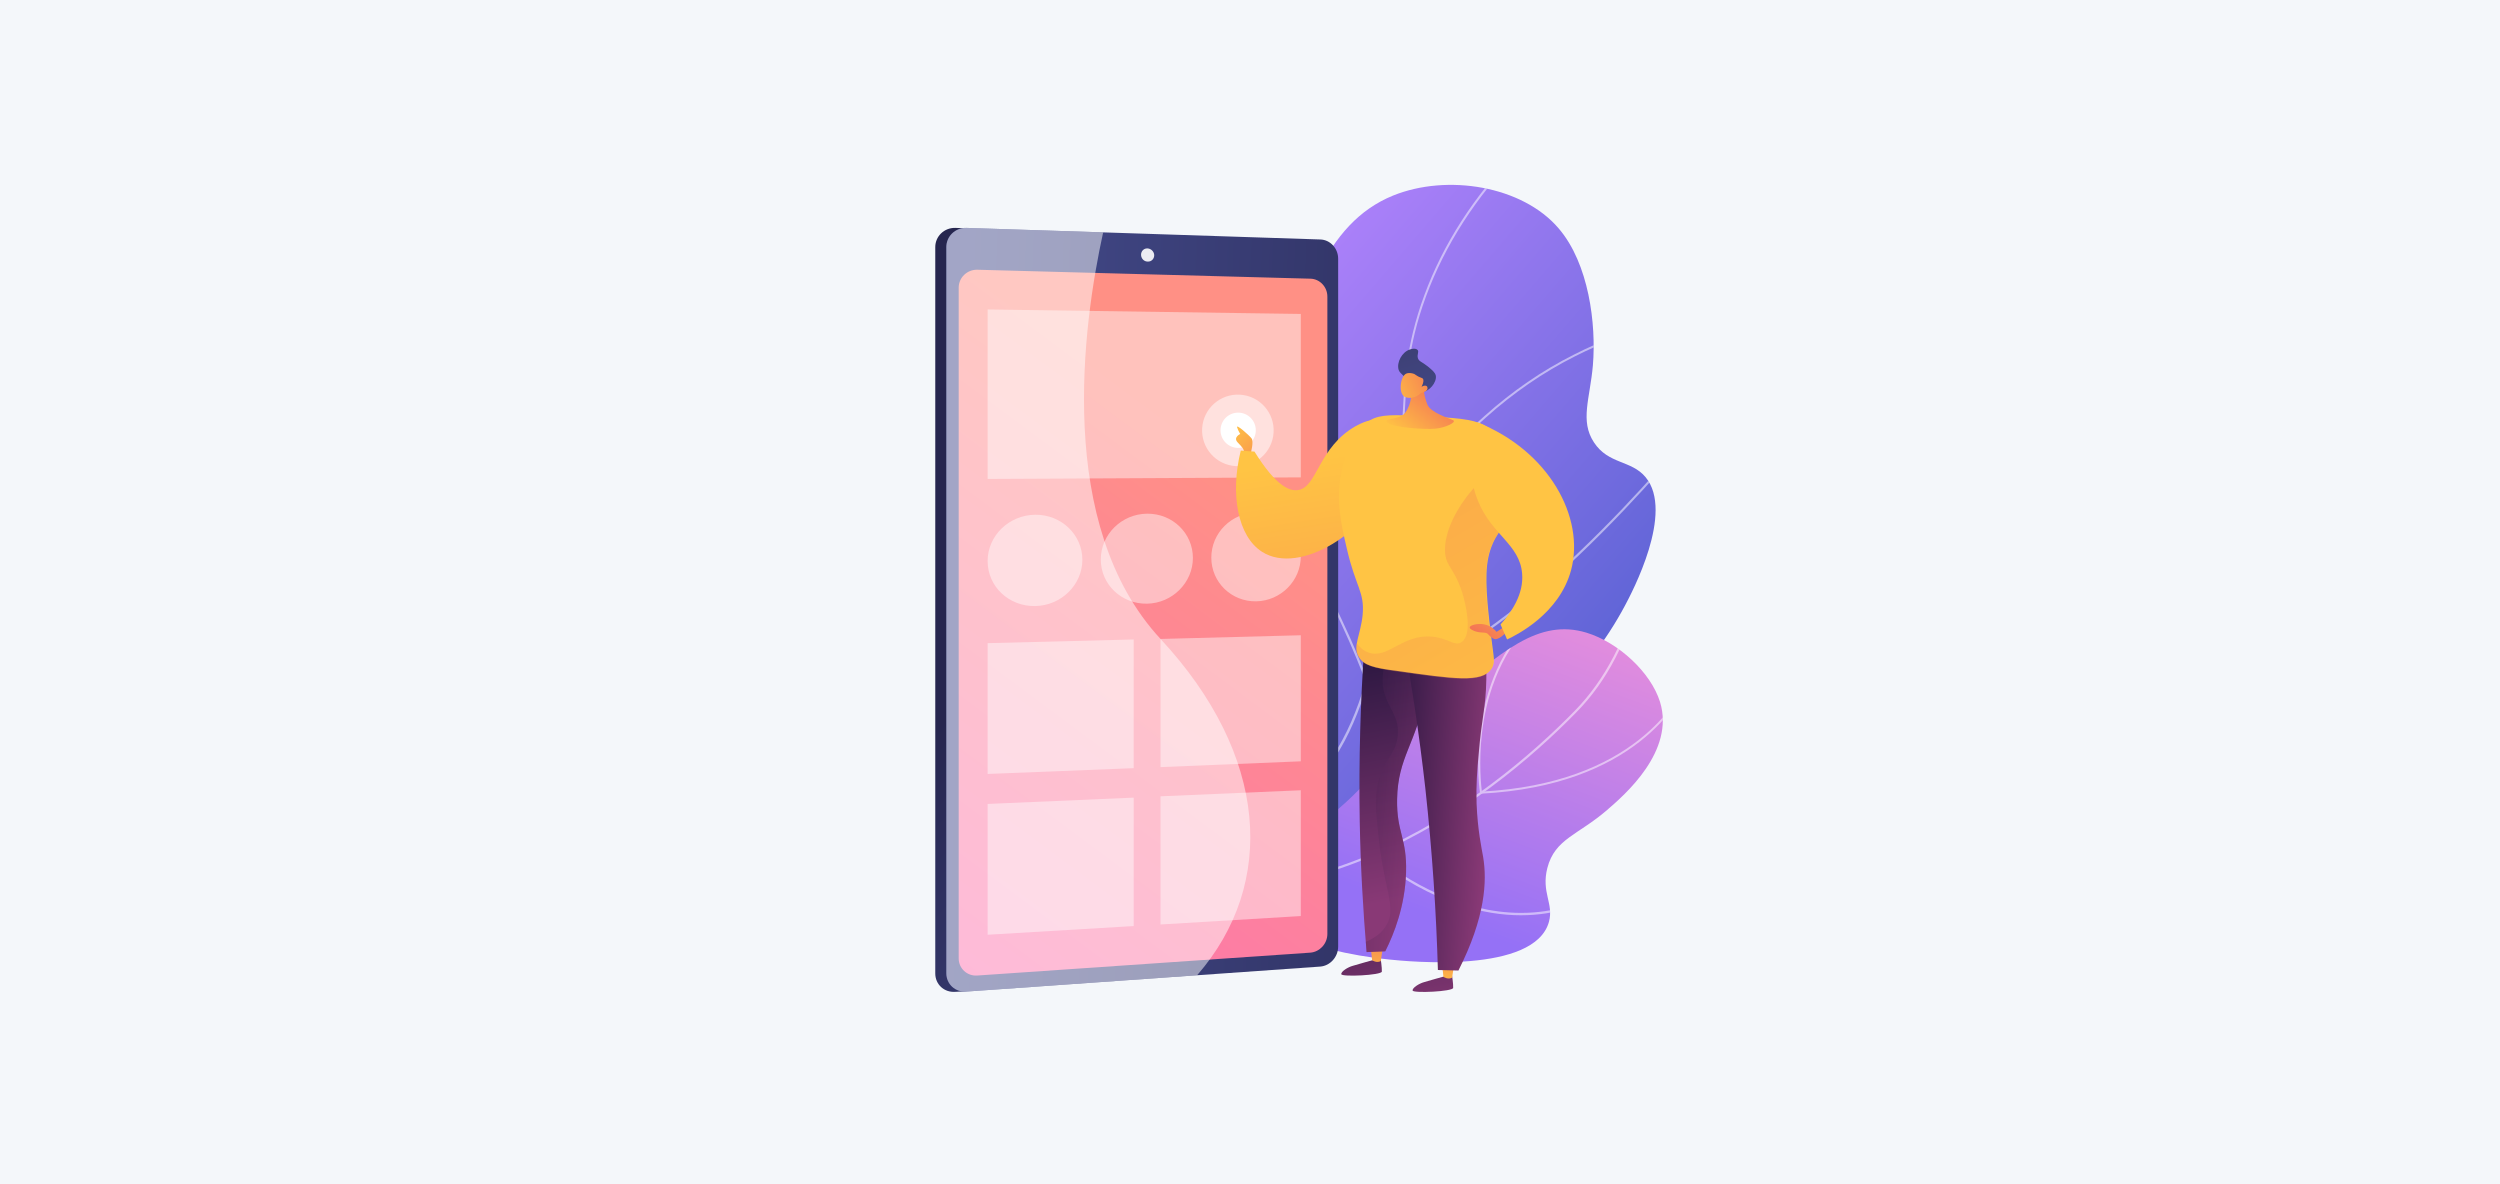
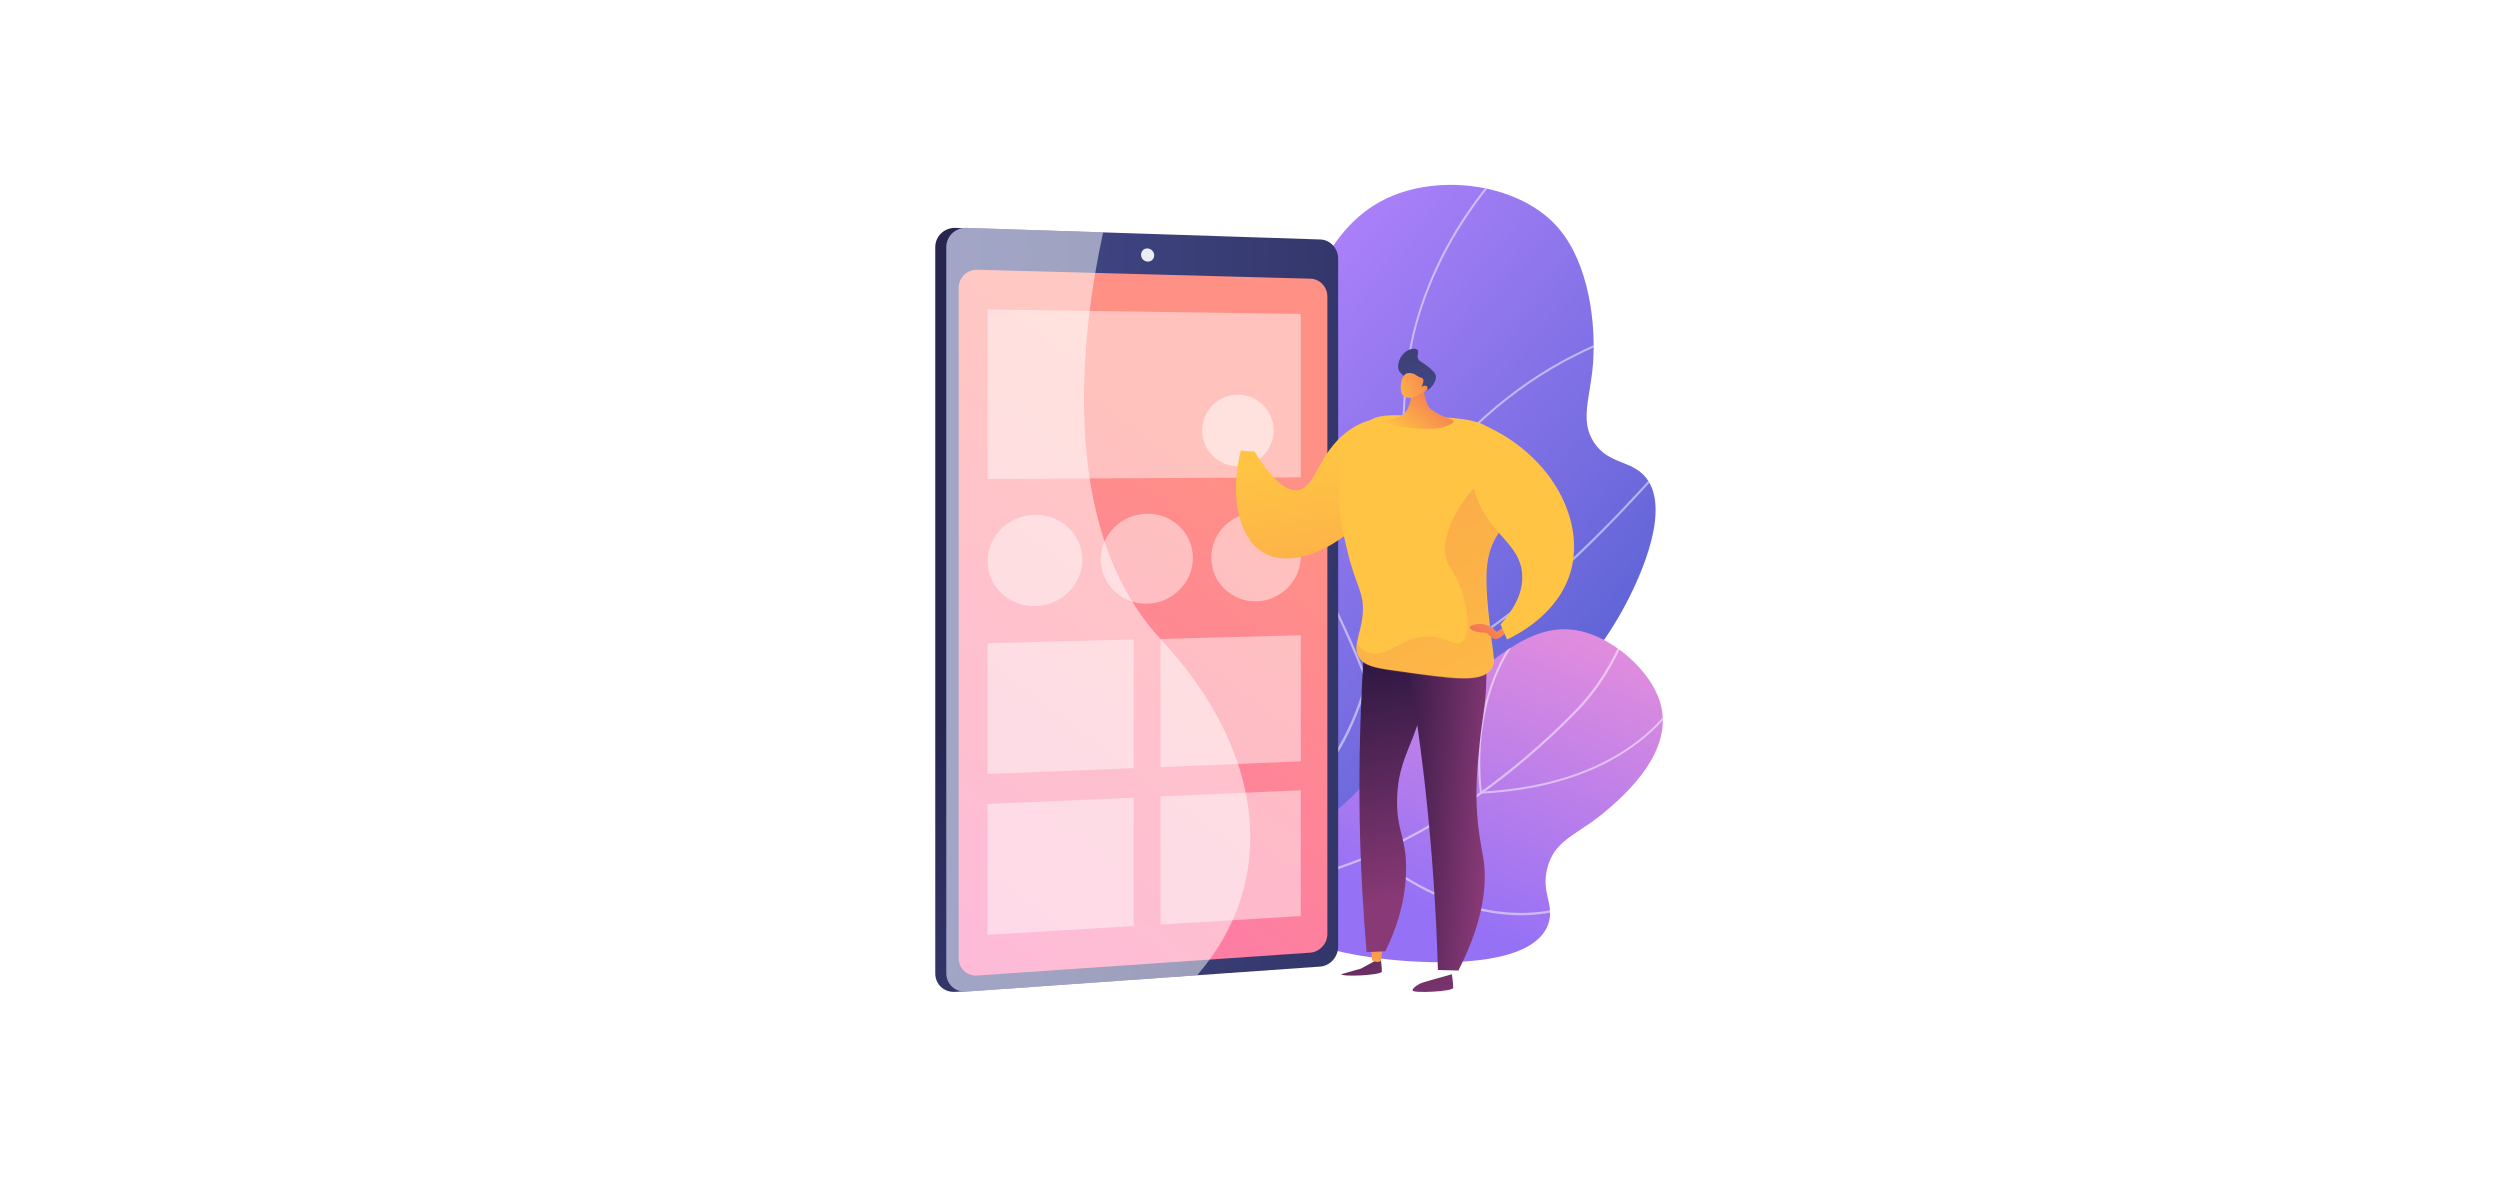
<svg xmlns="http://www.w3.org/2000/svg" xmlns:xlink="http://www.w3.org/1999/xlink" version="1.1" id="Layer_1" x="0px" y="0px" viewBox="0 0 950 450" style="enable-background:new 0 0 950 450;" xml:space="preserve">
  <style type="text/css">
	.st0{fill:#F4F7FA;}
	.st1{fill:url(#SVGID_1_);}
	.st2{opacity:0.5;clip-path:url(#SVGID_3_);}
	.st3{fill:#FFFFFF;}
	.st4{opacity:0.5;clip-path:url(#SVGID_6_);}
	.st5{fill:url(#SVGID_7_);}
	.st6{fill:url(#SVGID_8_);}
	.st7{fill:url(#SVGID_9_);}
	.st8{opacity:0.9;fill:#FFFFFF;}
	.st9{opacity:0.5;fill:#FFFFFF;}
	.st10{opacity:0.5;}
	.st11{opacity:0.9;}
	.st12{fill:url(#SVGID_10_);}
	.st13{fill:url(#SVGID_11_);}
	.st14{fill:url(#SVGID_12_);}
	.st15{fill:url(#SVGID_13_);}
	.st16{fill:url(#SVGID_14_);}
	.st17{fill:url(#SVGID_15_);}
	.st18{opacity:0.3;fill:url(#SVGID_16_);}
	.st19{fill:url(#SVGID_17_);}
	.st20{fill:url(#SVGID_18_);}
	.st21{fill:url(#SVGID_19_);}
	.st22{opacity:0.3;fill:url(#SVGID_20_);}
	.st23{fill:url(#SVGID_21_);}
	.st24{fill:url(#SVGID_22_);}
	.st25{fill:url(#SVGID_23_);}
	.st26{fill:url(#SVGID_24_);}
	.st27{fill:url(#SVGID_25_);}
</style>
-   <rect class="st0" width="950" height="450" />
  <g>
    <g>
      <linearGradient id="SVGID_1_" gradientUnits="userSpaceOnUse" x1="4532.667" y1="-1057.724" x2="4709.641" y2="-1057.724" gradientTransform="matrix(0.758 0.652 -0.652 0.758 -3671.447 -2000.951)">
        <stop offset="0" style="stop-color:#AA80F9" />
        <stop offset="0.996" style="stop-color:#6165D7" />
      </linearGradient>
      <path class="st1" d="M461.9,332.8c-17.1,4.7-30.5-15-19.7-29.1c3.4-4.4,6.5-9.1,9.5-14.2c21.8-37.8,10.5-62.7,30.1-131.2    c12.4-43.3,21.5-73.4,47.6-84c20.5-8.3,49.1-3.7,62.9,12.5c11.5,13.4,14.3,36.4,13,52c-1.1,12.7-5,21.1,0.4,29.3    c5.5,8.4,14.2,6.7,19.6,13.2c11.1,13.3-5.2,43.9-7.8,48.8c-29.2,54.9-93.3,80.5-121.4,91.4C486.7,325.1,475.2,329.1,461.9,332.8z" />
      <g>
        <defs>
          <path id="SVGID_2_" d="M456.4,334.3c-15.6,4.1-27.5-14.3-17.2-26.8c4.5-5.4,8.7-11.4,12.5-18c21.8-37.8,10.5-62.7,30.1-131.2      c12.4-43.3,21.5-73.4,47.6-84c20.5-8.3,49.1-3.7,62.9,12.5c11.5,13.4,14.3,36.4,13,52c-1.1,12.7-5,21.1,0.4,29.3      c5.5,8.4,14.2,6.7,19.6,13.2c11.1,13.3-5.2,43.9-7.8,48.8c-29.2,54.9-93.3,80.5-121.4,91.4C485.4,325.6,472.1,330.2,456.4,334.3      z" />
        </defs>
        <clipPath id="SVGID_3_">
          <use xlink:href="#SVGID_2_" style="overflow:visible;" />
        </clipPath>
        <g class="st2">
          <path class="st3" d="M373.3,351.6l-0.1-0.8c27.5-3.1,52-8.9,72.7-17.3c30.6-12.4,52.3-30,64.3-52.5      c9.4-17.6,12.8-37.4,17.5-64.9c3.7-21.9,4.4-37.8,5-51.8c0.8-18.3,1.4-32.7,8.5-52c7.2-19.6,19-37.9,35-54.4l0.6,0.5      c-15.9,16.4-27.7,34.7-34.9,54.2c-7.1,19.2-7.7,33.6-8.4,51.8c-0.6,14-1.2,29.9-5,51.9c-4.7,27.6-8.1,47.5-17.5,65.2      c-12.1,22.6-33.9,40.4-64.7,52.9C425.4,342.7,400.8,348.5,373.3,351.6z" />
          <path class="st3" d="M530.6,200.4l-0.4-0.3c-0.1-0.1-12.7-10.1-23.2-28.4c-6.2-10.8-10.4-22.3-12.6-34.2      c-2.7-14.9-2.2-30.5,1.4-46.3l0.8,0.2c-3.7,15.7-4.1,31.2-1.4,46c2.2,11.8,6.4,23.2,12.5,33.9c9.4,16.5,20.6,26.1,22.7,27.9      c9.5-15.8,20.9-29.7,33.8-41.2c10.4-9.3,21.8-17.2,34-23.3c20.6-10.5,36.4-12.4,36.5-12.5l0.1,0.8c-0.2,0-15.8,2-36.3,12.4      c-12.1,6.1-23.4,13.9-33.8,23.2c-13,11.6-24.4,25.5-33.9,41.4L530.6,200.4z" />
          <path class="st3" d="M519.1,259.4l-0.1-0.3c-0.1-0.2-8.9-24.5-22.5-47c-13.6-22.5-54.4-39.6-54.8-39.7l0.3-0.7      c0.4,0.2,41.5,17.4,55.2,40c12.9,21.3,21.5,44.1,22.5,46.9c11-0.5,24.3-5.7,39.4-15.5c12.3-8,25.8-18.9,40.2-32.6      c24.6-23.3,43.4-46.7,43.6-46.9l0.6,0.5c-0.2,0.2-19.1,23.7-43.6,47c-14.4,13.7-28,24.7-40.3,32.7c-15.4,10-28.9,15.3-40.1,15.6      L519.1,259.4z" />
          <path class="st3" d="M483.1,332.3c-16.6,0-27.2-1.4-27.3-1.4l-0.8-0.1l0.6-0.6c9.1-9.3,14.3-20.1,15.6-32.1      c1-9.6-0.5-20.1-4.6-31c-6.9-18.7-18.8-32.5-18.9-32.7l0.6-0.5c0.1,0.1,12.1,14.1,19.1,32.9c4.1,11.1,5.6,21.6,4.6,31.4      c-1.2,12-6.4,22.7-15.2,32c4.2,0.5,24.5,2.5,51.5,0.2c17.7-1.5,34.8-4.5,50.8-9c20-5.6,38.3-13.5,54.3-23.5L684,254l0.4,0.7      l-70.6,43.9c-16.1,10-34.5,18-54.5,23.6c-16,4.5-33.2,7.5-51,9C499,332,490.5,332.3,483.1,332.3z" />
        </g>
      </g>
    </g>
    <g>
      <g>
        <defs>
          <path id="SVGID_4_" d="M451.3,338.3c19.6,11.5,46.2,23.3,76.4,26.3c7.7,0.8,55.4,5.5,60.9-14.3c1.9-7-3-11.1-0.6-20.5      c2.9-11.1,11.6-12.4,22.7-22c6.6-5.7,25.9-22.3,20.1-41.1c-3.5-11.2-15.8-22.6-28-26.3c-18-5.4-32.3,6.8-56.2,28      c-21.2,18.8-22.5,25.6-37.9,38.9C497.2,317.2,479.1,329.4,451.3,338.3z" />
        </defs>
        <linearGradient id="SVGID_5_" gradientUnits="userSpaceOnUse" x1="572.127" y1="226.514" x2="528.948" y2="342.415">
          <stop offset="3.597120e-03" style="stop-color:#E38DDD" />
          <stop offset="1" style="stop-color:#9571F6" />
        </linearGradient>
        <use xlink:href="#SVGID_4_" style="overflow:visible;fill:url(#SVGID_5_);" />
        <clipPath id="SVGID_6_">
          <use xlink:href="#SVGID_4_" style="overflow:visible;" />
        </clipPath>
        <g class="st4">
          <path class="st3" d="M461.4,338.4c-12.2,0-24.2-1.7-35.9-5.2c-22.7-6.7-43.5-19.3-61.8-37.6l0.6-0.6      c18.2,18.1,38.9,30.7,61.4,37.4c30,8.8,62,6.2,95-7.7c34.4-14.6,61.3-37.8,77.8-54.7c11.4-11.7,19.6-27.4,24.1-46.4l0.8,0.2      c-4.6,19.2-12.7,35-24.3,46.8c-16.6,17-43.6,40.3-78.1,54.9C500.7,334.1,480.8,338.4,461.4,338.4z" />
          <path class="st3" d="M562.5,301.7l-0.1-0.4c0-0.1-1.6-10.1,0-23.2c1.5-12.1,6-29.2,19.2-42.6l0.6,0.6      c-13.1,13.2-17.6,30.2-19,42.1c-1.4,11.6-0.3,20.8-0.1,22.6c57.4-3.1,74.9-34.3,78.9-43.9c0.1-0.3,0.2-0.4,0.2-0.5l0.7,0.4      l-0.3-0.2l0.3,0.2c0,0.1-0.1,0.2-0.2,0.4c-4.1,9.7-21.8,41.4-80,44.4L562.5,301.7z" />
          <path class="st3" d="M578,347.8c-0.1,0-0.1,0-0.2,0c-12.8,0-33-4-56.6-22.6l-0.2-0.1l0-0.2c0-0.3,2.7-30.9,24.1-62.2l21.6-31.6      l0.7,0.4L545.8,263c-20.3,29.8-23.6,58.9-23.9,61.6c12.9,10.2,33,22.2,55.9,22.3c0.1,0,0.2,0,0.2,0c13.6,0,21.8-4.3,21.9-4.4      l0.4,0.7C600.2,343.4,591.8,347.8,578,347.8z" />
        </g>
      </g>
    </g>
    <g>
      <linearGradient id="SVGID_7_" gradientUnits="userSpaceOnUse" x1="533.161" y1="322.988" x2="407.05" y2="215.409">
        <stop offset="0" style="stop-color:#444B8C" />
        <stop offset="0.996" style="stop-color:#26264F" />
      </linearGradient>
      <path class="st5" d="M504.7,98.3v261.5c0,3.9-3.3,4.9-7.1,5.1L365,376.8l-2,0.1c-4.2,0.3-7.6-2.8-7.6-7v-276    c0-4.1,3.4-7.4,7.6-7.3l2.8,0.1l132.9,10.1C502.5,97,504.7,94.4,504.7,98.3z" />
      <linearGradient id="SVGID_8_" gradientUnits="userSpaceOnUse" x1="363.32" y1="231.244" x2="619.794" y2="240.784">
        <stop offset="0" style="stop-color:#444B8C" />
        <stop offset="0.996" style="stop-color:#26264F" />
      </linearGradient>
      <path class="st6" d="M508.5,98.3v261.4c0,3.9-3,7.3-6.8,7.6l-46.8,3.3l-87.7,6.2c-4.2,0.3-7.6-2.8-7.6-7V93.9    c0-4.1,3.4-7.4,7.6-7.3l52,1.7l82.5,2.7C505.5,91.1,508.5,94.4,508.5,98.3z" />
      <linearGradient id="SVGID_9_" gradientUnits="userSpaceOnUse" x1="473.284" y1="179.842" x2="315.198" y2="392.399">
        <stop offset="0" style="stop-color:#FF9085" />
        <stop offset="1" style="stop-color:#FB6FBB" />
      </linearGradient>
      <path class="st7" d="M504.4,112.7v242.2c0,3.7-2.9,6.8-6.4,7.1l-126.6,8.7c-3.9,0.3-7.1-2.7-7.1-6.5V109.3c0-3.8,3.2-6.9,7.1-6.8    l126.6,3.4C501.5,106,504.4,109,504.4,112.7z" />
      <path class="st8" d="M438.6,97c0,1.4-1.1,2.5-2.5,2.4c-1.4,0-2.5-1.2-2.5-2.6c0-1.4,1.1-2.5,2.5-2.4    C437.5,94.5,438.6,95.7,438.6,97z" />
      <path class="st9" d="M454.9,370.6l-87.7,6.2c-4.2,0.3-7.6-2.8-7.6-7V93.9c0-4.1,3.4-7.4,7.6-7.3l52,1.7    c-7.7,35.1-18.3,111.2,21.8,154.5C482,286.9,485.3,335.7,454.9,370.6z" />
      <g class="st10">
        <polygon class="st8" points="494.3,181.4 375.3,182 375.3,117.6 494.3,119.3    " />
        <polygon class="st8" points="430.8,291.9 375.3,294.1 375.3,244.4 430.8,243    " />
        <polygon class="st8" points="494.3,289.3 441,291.5 441,242.8 494.3,241.4    " />
        <polygon class="st8" points="430.8,351.9 375.3,355.2 375.3,305.5 430.8,303.1    " />
        <polygon class="st8" points="494.3,348.1 441,351.3 441,302.6 494.3,300.3    " />
        <g class="st11">
          <path class="st3" d="M411.3,212.7c0,9.5-8,17.4-17.9,17.6c-10,0.2-18.1-7.4-18.1-17.1c0-9.6,8.1-17.5,18.1-17.6      C403.3,195.5,411.3,203.2,411.3,212.7z" />
          <path class="st3" d="M453.3,212c0,9.4-7.8,17.2-17.4,17.4c-9.7,0.2-17.6-7.3-17.6-16.8s7.9-17.3,17.6-17.4      C445.6,195.1,453.3,202.7,453.3,212z" />
          <path class="st3" d="M494.3,211.4c0,9.3-7.6,16.9-16.9,17.1c-9.4,0.2-17.1-7.2-17.1-16.6s7.7-17,17.1-17.1      C486.7,194.7,494.3,202.2,494.3,211.4z" />
        </g>
      </g>
    </g>
    <g>
      <ellipse transform="matrix(0.16 -0.987 0.987 0.16 233.736 601.773)" class="st9" cx="470.5" cy="163.5" rx="13.6" ry="13.6" />
-       <circle class="st3" cx="470.5" cy="163.5" r="6.7" />
    </g>
    <g>
      <linearGradient id="SVGID_10_" gradientUnits="userSpaceOnUse" x1="467.04" y1="162.519" x2="487.356" y2="183.196">
        <stop offset="0" style="stop-color:#FFC444" />
        <stop offset="0.996" style="stop-color:#F36F56" />
      </linearGradient>
-       <path class="st12" d="M475.3,172.2c0,0,1.2-4.4,0.3-5.6s-6-5.7-5.5-4.2c0.5,1.5,1.2,2.5,1.2,2.5s-2.8,1.3-1,3.2    c1.8,1.9,2.4,2.4,2.5,4.1C473,174,474.1,174.6,475.3,172.2z" />
      <linearGradient id="SVGID_11_" gradientUnits="userSpaceOnUse" x1="-2696.863" y1="368.737" x2="-2677.31" y2="439.296" gradientTransform="matrix(0.997 7.990000e-02 -7.990000e-02 0.997 3226.275 170.482)">
        <stop offset="0" style="stop-color:#311944" />
        <stop offset="1" style="stop-color:#893976" />
      </linearGradient>
-       <path class="st13" d="M524.6,364c0,0,0.6,3.8,0.5,5.2c-0.1,1.4-15.3,2.1-15.4,1c-0.2-1,2.5-2.7,4.4-3.2c1.9-0.6,7.4-2.1,7.4-2.1    L524.6,364z" />
+       <path class="st13" d="M524.6,364c0,0,0.6,3.8,0.5,5.2c-0.1,1.4-15.3,2.1-15.4,1c1.9-0.6,7.4-2.1,7.4-2.1    L524.6,364z" />
      <linearGradient id="SVGID_12_" gradientUnits="userSpaceOnUse" x1="-2679.461" y1="418.623" x2="-2679.178" y2="394.82" gradientTransform="matrix(0.997 7.990000e-02 -7.990000e-02 0.997 3226.275 170.482)">
        <stop offset="0" style="stop-color:#FFC444" />
        <stop offset="0.996" style="stop-color:#F36F56" />
      </linearGradient>
      <path class="st14" d="M520.9,360.1l0.5,4.8c0,0,1.8,1.2,3.3,0.3l0.8-5.2L520.9,360.1z" />
      <linearGradient id="SVGID_13_" gradientUnits="userSpaceOnUse" x1="-2672.383" y1="361.952" x2="-2652.831" y2="432.512" gradientTransform="matrix(0.997 7.990000e-02 -7.990000e-02 0.997 3226.275 170.482)">
        <stop offset="0" style="stop-color:#311944" />
        <stop offset="1" style="stop-color:#893976" />
      </linearGradient>
      <path class="st15" d="M551.7,370.2c0,0,0.6,3.8,0.5,5.2c-0.1,1.4-15.3,2.1-15.4,1c-0.2-1,2.5-2.7,4.4-3.2c1.9-0.6,7.4-2.1,7.4-2.1    L551.7,370.2z" />
      <linearGradient id="SVGID_14_" gradientUnits="userSpaceOnUse" x1="-2651.937" y1="418.95" x2="-2651.653" y2="395.147" gradientTransform="matrix(0.997 7.990000e-02 -7.990000e-02 0.997 3226.275 170.482)">
        <stop offset="0" style="stop-color:#FFC444" />
        <stop offset="0.996" style="stop-color:#F36F56" />
      </linearGradient>
-       <path class="st16" d="M548,366.4l0.5,4.8c0,0,1.8,1.2,3.3,0.3l0.8-5.2L548,366.4z" />
      <linearGradient id="SVGID_15_" gradientUnits="userSpaceOnUse" x1="522.77" y1="254.237" x2="539.584" y2="340.201">
        <stop offset="0" style="stop-color:#311944" />
        <stop offset="1" style="stop-color:#893976" />
      </linearGradient>
      <path class="st17" d="M523.7,235.4c-1.8,3.6-3.5,7.1-5.3,10.7c-1.4,20.3-2.1,42.4-1.7,65.9c0.3,17.6,1.3,34.2,2.6,49.8    c2.4-0.1,4.8-0.2,7.1-0.3c3.4-6.8,7.5-17.2,7.9-29.9c0.4-13.3-3.6-15.1-3.4-27.8c0.3-16.5,7.3-20.9,10.9-40.8    c1.4-7.6,2.4-17.5,1.2-29.6C536.7,234.1,530.2,234.8,523.7,235.4z" />
      <linearGradient id="SVGID_16_" gradientUnits="userSpaceOnUse" x1="-2693.184" y1="342.07" x2="-2667.841" y2="342.07" gradientTransform="matrix(0.997 7.990000e-02 -7.990000e-02 0.997 3226.275 170.482)">
        <stop offset="0" style="stop-color:#311944" />
        <stop offset="1" style="stop-color:#893976" />
      </linearGradient>
-       <path class="st18" d="M543.2,233.4c-3.5,0.4-7,0.7-10.5,1.1c-6.3,11-8.1,22.4-7,27.5c1.6,7.2,5.7,9.5,5.5,16.6    c-0.2,7.1-4.4,9-7.1,17.3c-1.8,5.8-1.4,11.1-0.3,21.6c2.1,21,7.2,27.5,2.9,34.3c-1.2,2-3.4,4.3-7.7,6.1c0.1,1.3,0.2,2.6,0.3,3.9    c2.4-0.1,4.8-0.2,7.1-0.3c3.4-6.8,7.5-17.2,7.9-29.9c0.4-13.3-3.6-15.1-3.4-27.8c0.3-16.5,7.3-20.9,10.9-40.8    C543.3,255.4,544.3,245.4,543.2,233.4z" />
      <linearGradient id="SVGID_17_" gradientUnits="userSpaceOnUse" x1="-2678.876" y1="345.69" x2="-2640.403" y2="345.69" gradientTransform="matrix(0.997 7.990000e-02 -7.990000e-02 0.997 3226.275 170.482)">
        <stop offset="0" style="stop-color:#311944" />
        <stop offset="1" style="stop-color:#893976" />
      </linearGradient>
      <path class="st19" d="M533.1,241.8c3.3,18,6.2,37.2,8.5,57.5c2.7,24.6,4.2,47.8,4.8,69.3c2.6,0.1,5.2,0.1,7.8,0.2    c10.3-20.3,10.9-34.1,9.4-43.1c-0.6-3.5-2.1-10.2-2.5-20.4c-0.2-7.1,0.2-12.4,0.8-18.9c1.2-14.2,2.7-17.3,2.9-28.1    c0.2-10.2,0.2-15.3-2.7-18.3C554.5,232.1,534.6,241.1,533.1,241.8z" />
      <linearGradient id="SVGID_18_" gradientUnits="userSpaceOnUse" x1="498.06" y1="174.447" x2="526.433" y2="356.664">
        <stop offset="0" style="stop-color:#FFC444" />
        <stop offset="0.996" style="stop-color:#F36F56" />
      </linearGradient>
      <path class="st20" d="M476.7,171.6c-1.7-0.1-3.5-0.2-5.2-0.4c-4.1,16.5-1.2,32.6,8.1,38.5c14.4,9.2,41.3-8.2,47.1-27.1    c2.6-8.3,2-20.3-3.1-22.6c-1.4-0.6-3.6-0.7-8.4,1.9c-14.2,8-14.6,23.1-21.8,24.3C490.1,186.8,484.9,184.8,476.7,171.6z" />
      <linearGradient id="SVGID_19_" gradientUnits="userSpaceOnUse" x1="-2643.052" y1="416.488" x2="-2614.679" y2="598.705" gradientTransform="matrix(0.997 7.990000e-02 -7.990000e-02 0.997 3226.275 170.482)">
        <stop offset="0" style="stop-color:#FFC444" />
        <stop offset="0.996" style="stop-color:#F36F56" />
      </linearGradient>
      <path class="st21" d="M516.4,249.7c-2.5-4.1,0.6-8.2,1.4-16c0.8-8.9-2.6-10.4-6-25.2c-2.3-9.8-4.4-19.2-1.8-30.3    c1.2-5.3,3.3-14.3,10.8-18.6c3.8-2.2,9.1-2,19.4-1.5c12.7,0.7,19.1,1,23.9,3.5c0.7,0.4,15.2,8.2,16.1,21c1,13-13.2,14.8-15.1,32.2    c-0.9,7.8,0.7,19.8,1.6,27.6c0.9,7.5,1.6,9.4,0.1,11.7c-3.6,5.5-14.4,3.9-36.2,0.8C521.9,253.8,518.3,252.8,516.4,249.7z" />
      <linearGradient id="SVGID_20_" gradientUnits="userSpaceOnUse" x1="-2601.555" y1="350.256" x2="-2687.418" y2="226.987" gradientTransform="matrix(0.997 7.990000e-02 -7.990000e-02 0.997 3226.275 170.482)">
        <stop offset="0" style="stop-color:#FFC444" />
        <stop offset="0.996" style="stop-color:#F36F56" />
      </linearGradient>
      <path class="st22" d="M549.5,212.2c0.9,3.4,4.2,5.9,6.5,14.2c0.5,1.8,4,14.5-0.6,17.6c-2.7,1.8-5-1.6-11.5-2.1    c-11.2-0.8-16.5,8.6-23.8,6.1c-1.3-0.4-2.9-1.4-4.6-3.6c-0.3,2-0.3,3.7,0.8,5.4c1.9,3.1,5.5,4.1,14.1,5.3    c21.8,3.1,32.7,4.7,36.2-0.8c1.5-2.3,0.8-4.2-0.1-11.7c-1-7.8-2.5-19.8-1.6-27.6c1.9-17.4,16.1-19.1,15.1-32.2    c-0.3-3.5-1.6-6.6-3.3-9.3C558.8,180.8,546.7,201.5,549.5,212.2z" />
      <linearGradient id="SVGID_21_" gradientUnits="userSpaceOnUse" x1="578.211" y1="222.052" x2="562.237" y2="243.631">
        <stop offset="0" style="stop-color:#FFC444" />
        <stop offset="0.996" style="stop-color:#F36F56" />
      </linearGradient>
      <path class="st23" d="M572.3,237.8l-3.6,2.3c-0.6-0.7-2.1-2.3-4.5-2.8c-2.6-0.6-5.7,0.3-5.7,1.1c-0.1,0.7,1.8,1.4,2.1,1.5    c2.3,0.8,4,0.1,4.9,1.1c0.3,0.3,0.7,0.9,1.7,1.5c0.2,0.1,0.5,0.3,0.6,0.3c1.5,0.6,4.2-2.1,4.4-2.3L572.3,237.8z" />
      <linearGradient id="SVGID_22_" gradientUnits="userSpaceOnUse" x1="-2609.831" y1="411.315" x2="-2581.457" y2="593.533" gradientTransform="matrix(0.997 7.990000e-02 -7.990000e-02 0.997 3226.275 170.482)">
        <stop offset="0" style="stop-color:#FFC444" />
        <stop offset="0.996" style="stop-color:#F36F56" />
      </linearGradient>
      <path class="st24" d="M561.7,190.5c-2.6-6.2-4.4-15.8-0.3-30c27.1,10.7,41,36.1,35.6,56.2c-4.5,16.6-20.7,24.6-24.3,26.3    c-0.8-1.9-1.7-3.8-2.5-5.7c4.2-4.7,8.9-11.6,8.2-19.4C577.5,206.9,566.9,203.2,561.7,190.5z" />
      <linearGradient id="SVGID_23_" gradientUnits="userSpaceOnUse" x1="-4362.957" y1="2276.221" x2="-4362.957" y2="2251.675" gradientTransform="matrix(0.779 0.626 -0.626 0.779 5359.826 1127.36)">
        <stop offset="0" style="stop-color:#FFC444" />
        <stop offset="0.996" style="stop-color:#F36F56" />
      </linearGradient>
      <path class="st25" d="M540.7,145.4c0,0,0.2,4.7,1.7,8.3c1.3,3.2,8.3,5.2,9.8,6c1.4,0.7-2.7,2.8-6.8,3.2    c-4.1,0.4-15.8-0.5-17.9-2.1c-2.1-1.6,1.7-1.4,4.6-2.5c2.9-1.1,4.6-6.8,4.1-9.4C535.7,146.3,540.7,145.4,540.7,145.4z" />
      <linearGradient id="SVGID_24_" gradientUnits="userSpaceOnUse" x1="-2673.905" y1="205.072" x2="-2684.172" y2="178.996" gradientTransform="matrix(0.997 7.990000e-02 -7.990000e-02 0.997 3226.275 170.482)">
        <stop offset="0" style="stop-color:#444B8C" />
        <stop offset="0.996" style="stop-color:#3E4177" />
      </linearGradient>
      <path class="st26" d="M534.2,143.7c-2.1-2.1-2.4-2.3-2.7-3.1c-0.9-2.9,1.3-6.9,4.3-7.8c0.2-0.1,2.1-0.7,2.9,0.2    c0.6,0.7-0.3,1.7,0.1,3.1c0.4,1.3,1.6,1.4,3.7,3.1c1.7,1.4,2.8,2.3,3.1,3.5c0.5,2.6-2.6,6.3-5.3,6.2    C539.3,148.9,539,148.4,534.2,143.7z" />
      <g>
        <linearGradient id="SVGID_25_" gradientUnits="userSpaceOnUse" x1="-4380.308" y1="2269.147" x2="-4368.832" y2="2246.832" gradientTransform="matrix(0.779 0.626 -0.626 0.779 5359.826 1127.36)">
          <stop offset="0" style="stop-color:#FFC444" />
          <stop offset="0.996" style="stop-color:#F36F56" />
        </linearGradient>
        <path class="st27" d="M540,149.3c0,0-2.3,2.6-5.7,1.7c-3.1-0.8-2.3-7.8,0-9c0.8-0.4,2.1-0.3,3.1,0.1c0.6,0.3,0.8,0.6,1.8,1.1     c0.9,0.4,1.2,0.4,1.5,0.7c0.3,0.4,0.4,1.2-0.5,3.1c0.7-0.5,1.5-0.6,1.9-0.3c0.1,0.1,0.3,0.2,0.3,0.5     C542.7,148.1,541.8,149,540,149.3z" />
      </g>
    </g>
  </g>
</svg>